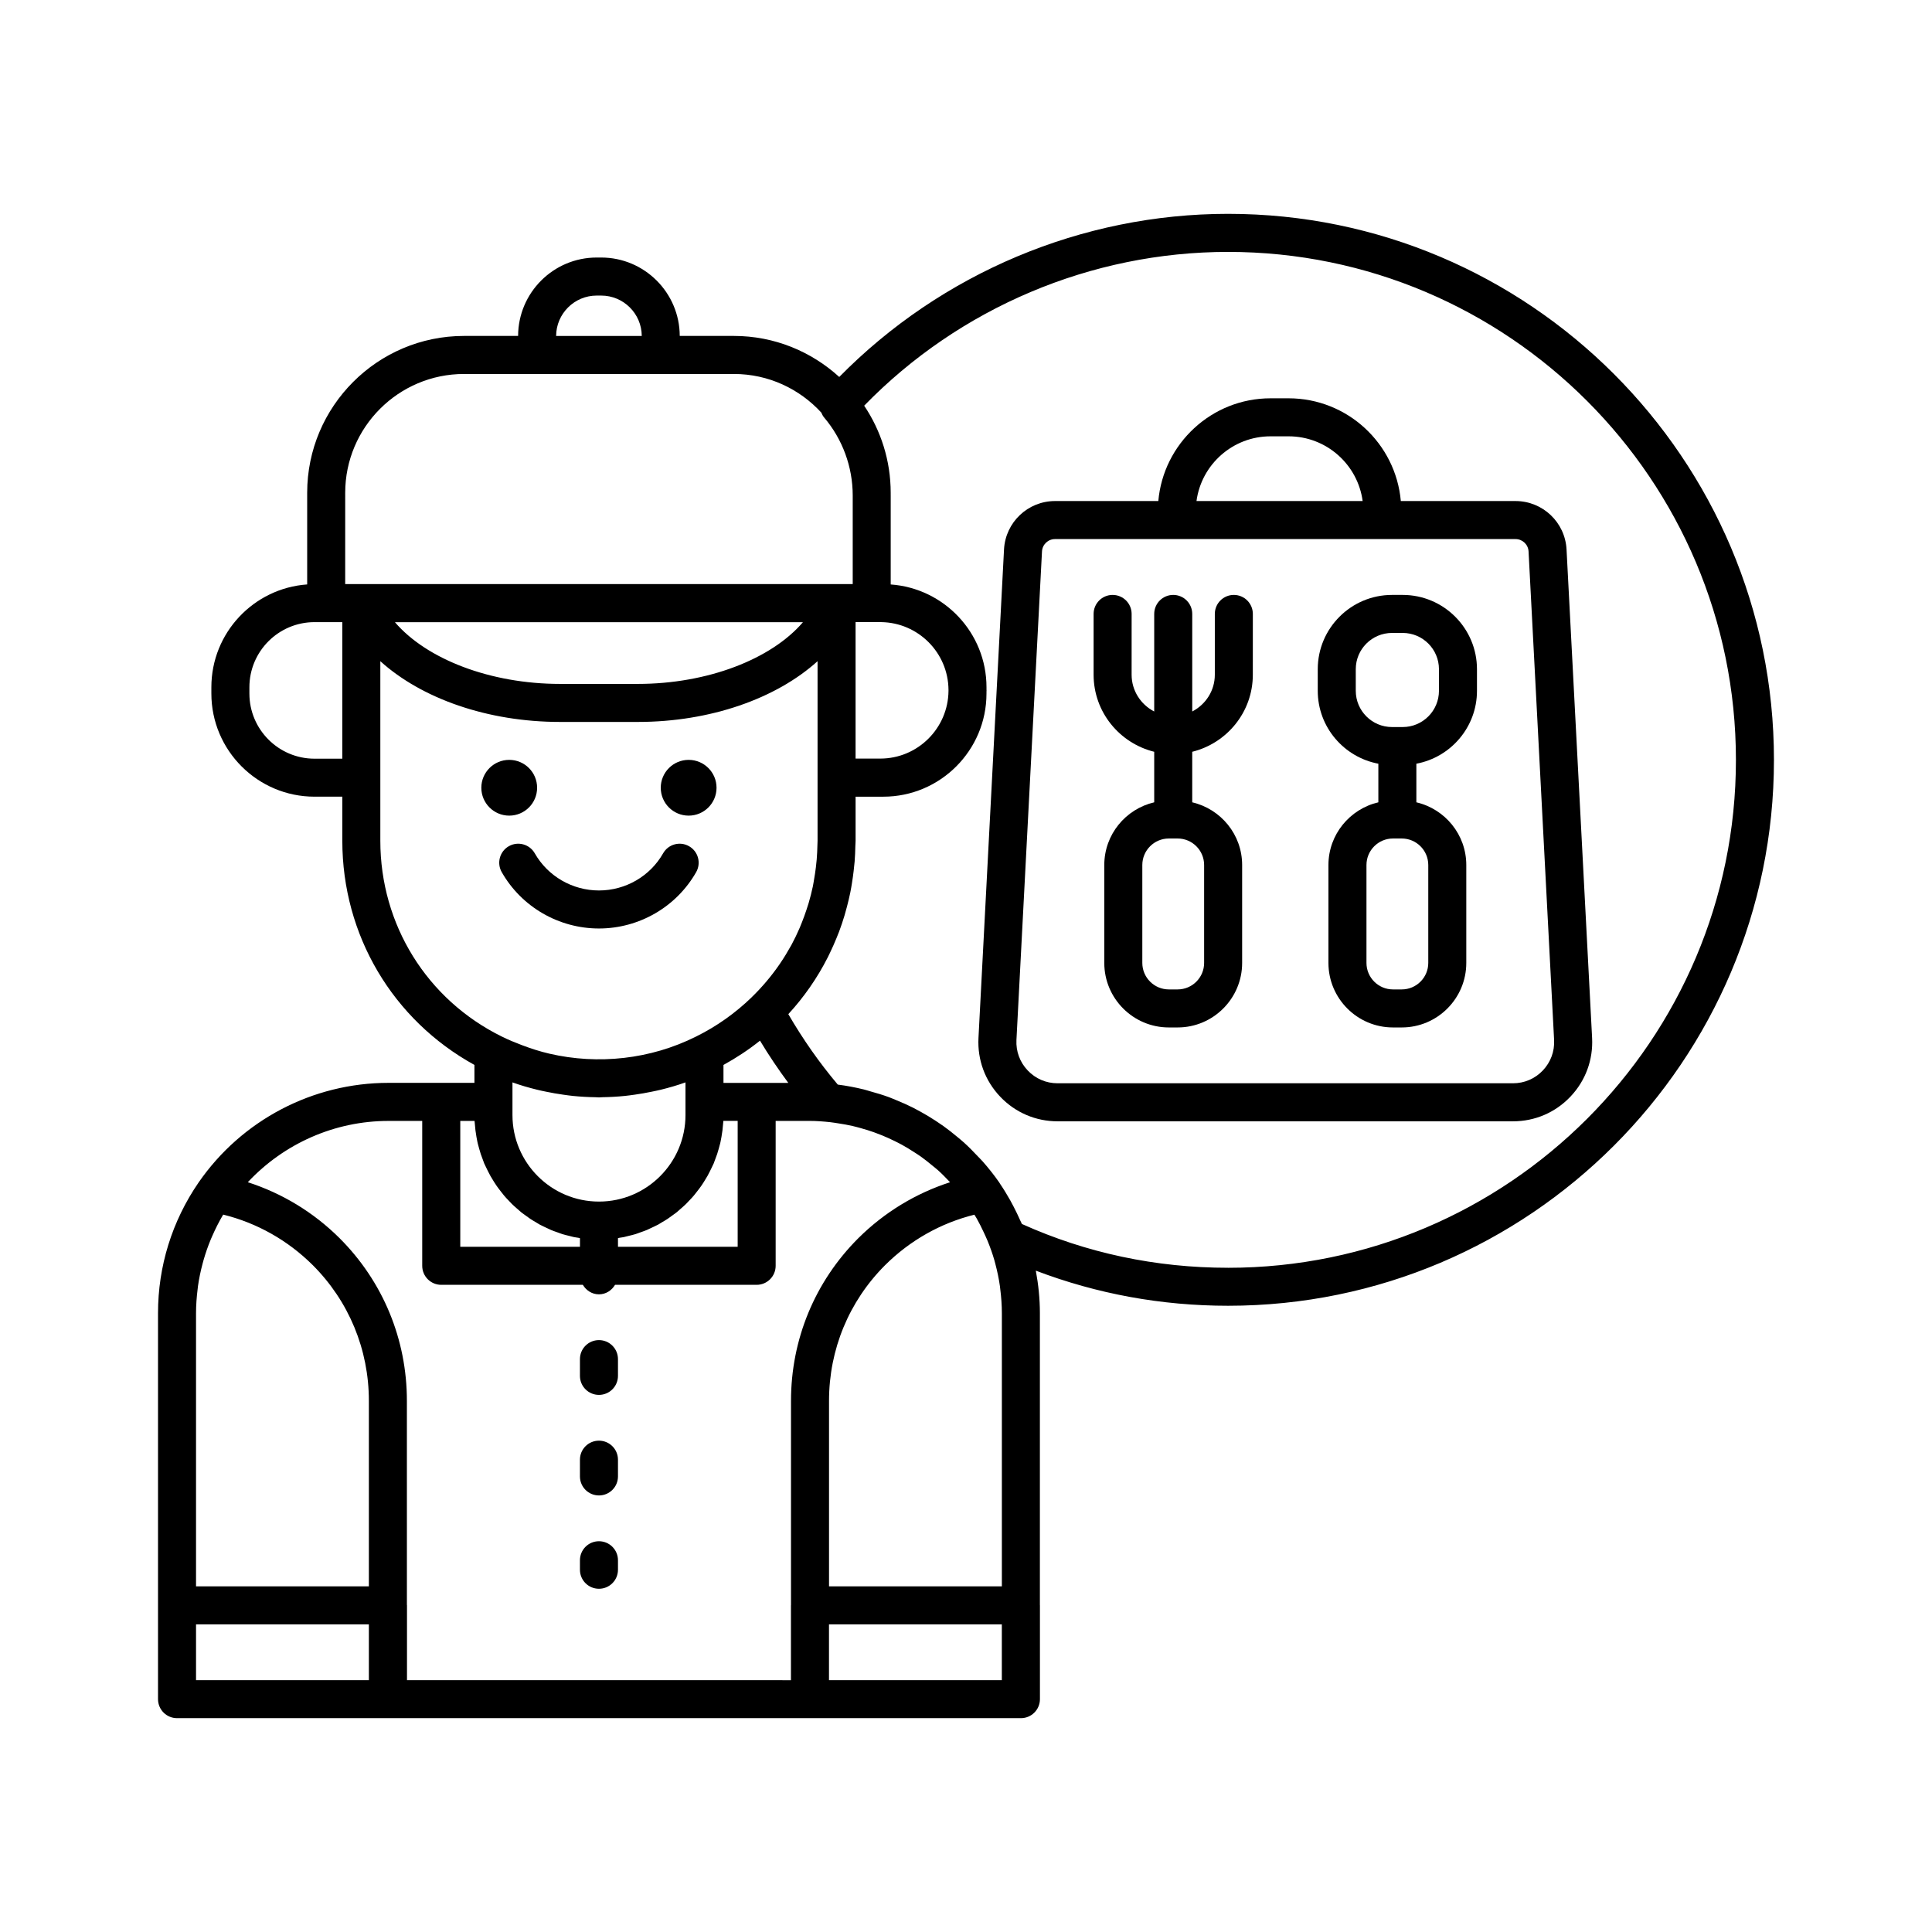
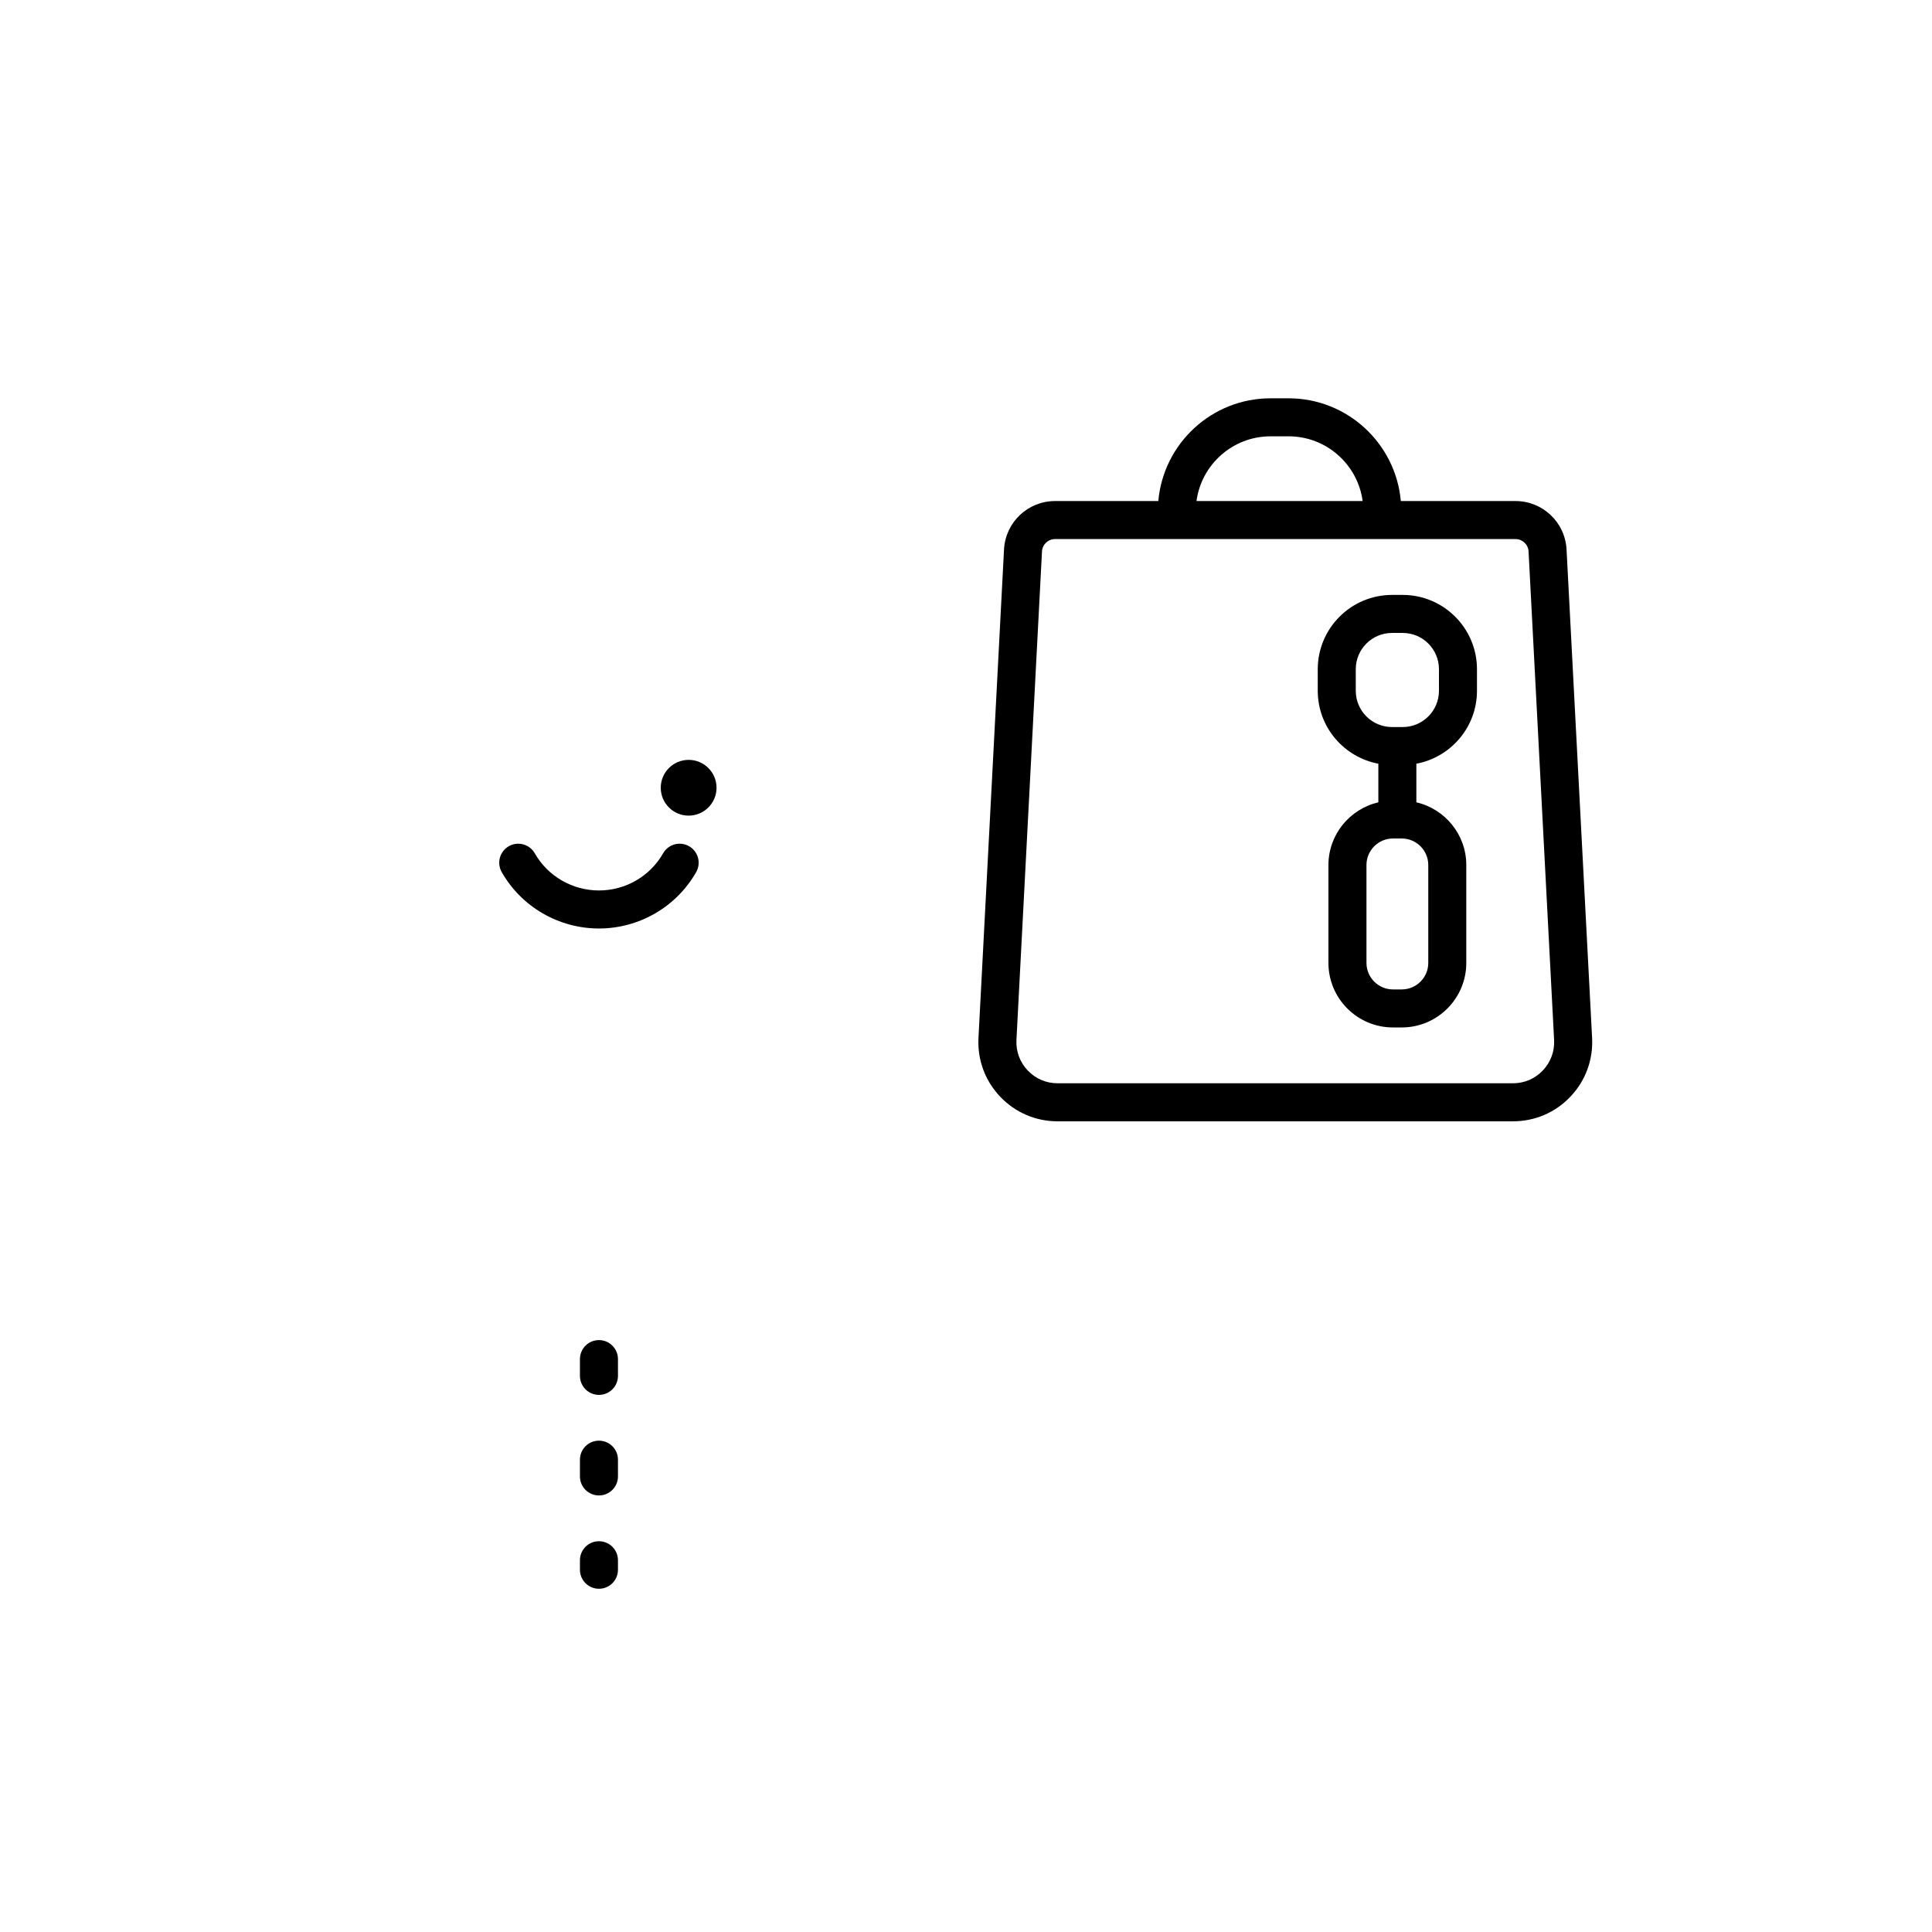
<svg xmlns="http://www.w3.org/2000/svg" fill="#000000" width="800px" height="800px" version="1.1" viewBox="144 144 512 512">
  <g>
    <path d="m559.15 289.61c-0.379-7.191-6.316-12.828-13.52-12.828h-30.398c-1.344-15.234-14.156-27.227-29.734-27.227h-4.797c-15.582 0-28.395 11.992-29.734 27.227h-27.371c-7.203 0-13.141 5.637-13.52 12.828l-6.769 129.46c-0.301 5.809 1.738 11.328 5.738 15.547 4.004 4.219 9.418 6.543 15.23 6.543h120.68c5.816 0 11.227-2.32 15.23-6.543 4-4.219 6.035-9.738 5.738-15.547zm-78.449-29.98h4.797c10.016 0 18.32 7.481 19.617 17.152h-44.031c1.293-9.668 9.598-17.152 19.617-17.152zm72.172 168.05c-2.082 2.195-4.894 3.402-7.922 3.402h-120.68c-3.027 0-5.84-1.207-7.922-3.402-2.082-2.195-3.141-5.066-2.981-8.082l6.769-129.46c0.094-1.836 1.613-3.277 3.453-3.277h122.04c1.84 0 3.359 1.441 3.453 3.277l6.769 129.46c0.156 3.019-0.902 5.891-2.981 8.082z" />
-     <path d="m470.98 301.66c-2.785 0-5.039 2.254-5.039 5.039v16.109c0 4.25-2.445 7.906-5.984 9.742v-25.852c0-2.781-2.254-5.039-5.039-5.039-2.785 0-5.039 2.254-5.039 5.039v25.855c-3.539-1.836-5.988-5.492-5.988-9.746l0.004-16.109c0-2.781-2.254-5.039-5.039-5.039-2.785 0-5.039 2.254-5.039 5.039v16.109c0 9.891 6.867 18.148 16.062 20.422v13.391c-7.566 1.766-13.23 8.523-13.23 16.617v25.949c0 9.43 7.672 17.098 17.102 17.098h2.332c9.426 0 17.098-7.672 17.098-17.098v-25.949c0-8.094-5.664-14.852-13.227-16.617v-13.391c9.195-2.273 16.059-10.535 16.059-20.422l0.004-16.109c0-2.785-2.254-5.039-5.035-5.039zm-7.875 71.574v25.949c0 3.871-3.148 7.023-7.019 7.023h-2.332c-3.871 0-7.027-3.152-7.027-7.023v-25.949c0-3.871 3.152-7.023 7.027-7.023h2.332c3.871 0 7.019 3.152 7.019 7.023z" />
    <path d="m515.73 301.66h-2.828c-10.855 0-19.684 8.828-19.684 19.684v5.731c0 9.613 6.938 17.605 16.059 19.316v10.23c-7.559 1.766-13.227 8.523-13.227 16.617v25.949c0 9.43 7.672 17.098 17.098 17.098h2.332c9.434 0 17.102-7.672 17.102-17.098v-25.949c0-8.094-5.664-14.855-13.23-16.617v-10.23c9.125-1.707 16.062-9.703 16.062-19.316v-5.731c0-10.855-8.828-19.684-19.684-19.684zm6.777 71.574v25.949c0 3.871-3.152 7.023-7.027 7.023h-2.332c-3.871 0-7.019-3.152-7.019-7.023v-25.949c0-3.871 3.148-7.023 7.019-7.023h2.332c3.871 0 7.027 3.152 7.027 7.023zm2.832-46.164c0 5.297-4.309 9.605-9.609 9.605h-2.828c-5.301 0-9.609-4.309-9.609-9.605v-5.731c0-5.297 4.309-9.605 9.609-9.605h2.828c5.301 0 9.609 4.309 9.609 9.605z" />
-     <path d="m286.34 352.76c0 4.082-3.309 7.391-7.391 7.391s-7.391-3.309-7.391-7.391c0-4.078 3.309-7.387 7.391-7.387s7.391 3.309 7.391 7.387" />
    <path d="m333.89 352.76c0 4.082-3.309 7.391-7.391 7.391-4.082 0-7.391-3.309-7.391-7.391 0-4.078 3.309-7.387 7.391-7.387 4.082 0 7.391 3.309 7.391 7.387" />
    <path d="m302.73 390.06c10.652 0 20.52-5.723 25.762-14.938 1.379-2.422 0.531-5.496-1.891-6.871-2.414-1.379-5.492-0.531-6.867 1.887-3.453 6.074-9.969 9.844-17.004 9.844-7.035 0-13.551-3.773-17.008-9.844-1.379-2.418-4.461-3.266-6.875-1.887-2.414 1.379-3.262 4.453-1.883 6.871 5.242 9.215 15.117 14.938 25.766 14.938z" />
    <path d="m302.73 513.66c2.785 0 5.039-2.254 5.039-5.039v-4.441c0-2.781-2.254-5.039-5.039-5.039-2.785 0-5.039 2.254-5.039 5.039v4.441c0 2.781 2.254 5.039 5.039 5.039z" />
    <path d="m302.73 540.31c2.785 0 5.039-2.254 5.039-5.039v-4.441c0-2.781-2.254-5.039-5.039-5.039-2.785 0-5.039 2.254-5.039 5.039v4.441c0 2.781 2.254 5.039 5.039 5.039z" />
    <path d="m302.73 565.04c2.785 0 5.039-2.254 5.039-5.039v-2.519c0-2.781-2.254-5.039-5.039-5.039-2.785 0-5.039 2.254-5.039 5.039v2.519c0 2.781 2.254 5.039 5.039 5.039z" />
-     <path d="m469.45 200.67c-38.73 0-75.949 15.707-103.04 43.227-7.387-6.731-17.172-10.871-27.926-10.871h-14.344c-0.031-11.461-9.355-20.777-20.824-20.777h-1.188c-11.469 0-20.797 9.316-20.824 20.777h-14.336c-22.918 0-41.562 18.648-41.562 41.562v24.293c-14.168 1.004-25.391 12.82-25.391 27.238v1.672c0 15.074 12.262 27.336 27.336 27.336h7.367v11.684c0 25.016 13.359 47.48 35.012 59.406v4.75h-22.777c-20.078 0-38.883 9.863-50.316 26.395-7.043 10.238-10.762 22.215-10.762 34.629v102.3c0 2.781 2.254 5.039 5.039 5.039h223.64c2.785 0 5.039-2.254 5.039-5.039v-24.867c0-0.016-0.008-0.031-0.012-0.051v-77.387c0-3.809-0.391-7.562-1.078-11.25 16.156 6.148 33.242 9.305 50.953 9.305 79.766 0 144.66-64.895 144.66-144.66 0-79.797-64.895-144.71-144.66-144.71zm-180.73 232.64c1.508 0.316 3.019 0.582 4.547 0.793 0.867 0.121 1.734 0.246 2.613 0.336 1.969 0.195 3.945 0.309 5.926 0.336 0.312 0.004 0.613 0.051 0.926 0.051 0.32 0 0.629-0.051 0.945-0.055 1.969-0.027 3.934-0.141 5.891-0.336 0.883-0.09 1.758-0.215 2.637-0.336 1.516-0.211 3.019-0.477 4.516-0.789 0.793-0.168 1.59-0.32 2.379-0.516 2.219-0.547 4.414-1.176 6.559-1.949v8.66c0 12.641-10.281 22.926-22.926 22.926s-22.926-10.285-22.926-22.926v-8.66c2.144 0.777 4.34 1.402 6.555 1.949 0.777 0.199 1.57 0.352 2.359 0.516zm19.047 38.816c0.141-0.023 0.27-0.078 0.41-0.102 0.367-0.062 0.742-0.102 1.105-0.172 0.426-0.086 0.84-0.211 1.262-0.316 0.625-0.152 1.25-0.293 1.859-0.48 0.227-0.07 0.441-0.156 0.664-0.23 0.238-0.078 0.469-0.172 0.703-0.258 0.543-0.195 1.094-0.375 1.625-0.598 0.43-0.18 0.84-0.391 1.262-0.59 0.535-0.25 1.074-0.492 1.594-0.77 0.074-0.039 0.152-0.07 0.227-0.113 0.023-0.012 0.047-0.031 0.07-0.043 0.312-0.172 0.609-0.375 0.918-0.559 0.5-0.293 1.004-0.582 1.484-0.902 0.391-0.262 0.762-0.547 1.145-0.824 0.324-0.234 0.66-0.457 0.973-0.703 0.035-0.027 0.07-0.051 0.105-0.074 0.105-0.082 0.199-0.172 0.301-0.254 0.367-0.297 0.711-0.617 1.062-0.926 0.43-0.379 0.863-0.754 1.27-1.156 0.336-0.328 0.652-0.68 0.973-1.023 0.039-0.043 0.082-0.082 0.121-0.125 0.148-0.156 0.301-0.305 0.445-0.469 0.199-0.223 0.395-0.445 0.586-0.672 0.305-0.363 0.59-0.742 0.879-1.117 0.348-0.449 0.699-0.898 1.023-1.367 0.195-0.277 0.379-0.562 0.562-0.848 0.125-0.191 0.238-0.383 0.359-0.578 0.254-0.41 0.508-0.82 0.746-1.238 0.234-0.414 0.445-0.84 0.66-1.266 0.262-0.512 0.516-1.027 0.75-1.555 0.078-0.176 0.172-0.344 0.246-0.523 0.027-0.066 0.047-0.141 0.074-0.207 0.082-0.199 0.145-0.406 0.223-0.605 0.211-0.539 0.414-1.078 0.598-1.629 0.152-0.461 0.285-0.934 0.418-1.402 0.133-0.469 0.27-0.938 0.383-1.414 0.035-0.148 0.062-0.293 0.098-0.441 0.094-0.43 0.168-0.863 0.246-1.301 0.102-0.574 0.195-1.152 0.266-1.738 0.062-0.504 0.105-1.012 0.145-1.523 0.023-0.328 0.078-0.645 0.094-0.973h3.789v33.363h-31.719zm36.754-41.152h-8.793v-4.754c3.438-1.895 6.68-4.035 9.68-6.43 2.324 3.863 4.836 7.586 7.496 11.184zm50.84-103.89c-0.082 9.91-8.152 17.949-18.082 17.949h-6.543v-36.164h6.812c9.801 0.148 17.734 8.105 17.812 17.922zm-38.57-18.199c-8.371 9.789-25.262 16.359-43.762 16.359h-20.605c-18.504 0-35.398-6.57-43.766-16.359zm-54.66-86.555h1.188c5.914 0 10.727 4.793 10.754 10.699h-22.695c0.031-5.902 4.84-10.699 10.754-10.699zm-66.648 52.266c0-17.363 14.125-31.488 31.488-31.488h71.52c9.164 0 17.402 3.961 23.16 10.23 0.195 0.453 0.41 0.898 0.742 1.293 4.883 5.746 7.574 13.074 7.586 20.637v23.523h-134.5zm-8.133 70.465c-9.516 0-17.258-7.742-17.258-17.258v-1.672c0-9.52 7.742-17.258 17.258-17.258h7.363v36.191zm17.441 21.762v-47.598c10.93 9.883 28.402 16.098 47.637 16.098h20.605c19.23 0 36.703-6.215 47.629-16.098v47.598c0 0.352-0.031 0.699-0.035 1.047-0.023 1.309-0.086 2.606-0.191 3.898-0.059 0.699-0.137 1.395-0.219 2.086-0.129 1.074-0.293 2.137-0.477 3.195-0.109 0.617-0.195 1.242-0.324 1.852-0.316 1.504-0.699 2.988-1.129 4.457-0.176 0.605-0.383 1.195-0.578 1.793-0.359 1.09-0.75 2.172-1.176 3.234-0.195 0.496-0.387 0.996-0.598 1.484-0.66 1.531-1.379 3.035-2.172 4.504-0.102 0.188-0.211 0.363-0.316 0.551-0.809 1.453-1.676 2.879-2.617 4.262-0.09 0.133-0.176 0.262-0.266 0.395-2.144 3.109-4.606 6.031-7.379 8.719-0.008 0.008-0.008 0.016-0.016 0.023-4.266 4.125-9.191 7.656-14.73 10.387-12.039 6.023-25.926 7.527-38.879 4.516-2.457-0.57-4.863-1.348-7.234-2.246-1.797-0.68-3.578-1.406-5.309-2.269h-0.004c-0.008-0.004-0.016-0.008-0.027-0.012-19.855-9.785-32.195-29.664-32.195-51.875zm24.969 74.23c0.016 0.328 0.066 0.648 0.094 0.973 0.039 0.512 0.082 1.02 0.145 1.523 0.07 0.586 0.164 1.16 0.266 1.738 0.078 0.434 0.148 0.871 0.246 1.301 0.031 0.148 0.062 0.293 0.098 0.441 0.113 0.477 0.25 0.945 0.383 1.414 0.133 0.473 0.266 0.941 0.418 1.402 0.184 0.551 0.387 1.09 0.598 1.629 0.078 0.199 0.141 0.406 0.223 0.605 0.027 0.066 0.047 0.141 0.074 0.207 0.074 0.18 0.168 0.348 0.246 0.523 0.234 0.527 0.488 1.039 0.75 1.551 0.215 0.426 0.43 0.855 0.664 1.27 0.234 0.418 0.488 0.828 0.742 1.234 0.121 0.195 0.238 0.387 0.359 0.578 0.184 0.285 0.371 0.57 0.562 0.848 0.324 0.469 0.676 0.918 1.023 1.367 0.289 0.375 0.574 0.754 0.879 1.117 0.191 0.227 0.387 0.449 0.586 0.672 0.145 0.16 0.297 0.309 0.445 0.469 0.039 0.043 0.082 0.082 0.121 0.125 0.32 0.344 0.637 0.691 0.973 1.023 0.41 0.402 0.84 0.777 1.27 1.156 0.352 0.312 0.695 0.629 1.062 0.926 0.102 0.082 0.199 0.172 0.301 0.254 0.035 0.027 0.07 0.051 0.105 0.074 0.316 0.246 0.648 0.465 0.973 0.703 0.379 0.277 0.75 0.562 1.145 0.824 0.48 0.32 0.984 0.609 1.484 0.902 0.309 0.184 0.602 0.383 0.918 0.559 0.023 0.012 0.047 0.031 0.07 0.043 0.074 0.039 0.152 0.074 0.227 0.113 0.52 0.277 1.059 0.52 1.594 0.77 0.422 0.195 0.832 0.41 1.262 0.59 0.531 0.223 1.082 0.402 1.625 0.598 0.238 0.086 0.465 0.18 0.703 0.258 0.223 0.074 0.441 0.16 0.664 0.23 0.609 0.188 1.238 0.328 1.859 0.48 0.422 0.102 0.832 0.23 1.262 0.316 0.363 0.074 0.738 0.113 1.105 0.172 0.141 0.023 0.27 0.078 0.41 0.102v2.285h-31.719v-33.363zm-13.867 0v38.402c0 2.781 2.254 5.039 5.039 5.039h37.527c0.879 1.477 2.422 2.519 4.266 2.519 1.848 0 3.391-1.039 4.266-2.519h37.527c2.785 0 5.039-2.254 5.039-5.039v-38.402h8.945c1.859 0 3.703 0.141 5.531 0.34 0.746 0.082 1.48 0.211 2.219 0.324 1.223 0.188 2.438 0.398 3.637 0.672 0.746 0.172 1.48 0.375 2.219 0.578 1.176 0.324 2.344 0.684 3.492 1.094 0.703 0.25 1.398 0.516 2.086 0.797 1.148 0.465 2.277 0.977 3.391 1.527 0.645 0.32 1.289 0.637 1.922 0.984 1.109 0.605 2.188 1.27 3.25 1.961 0.586 0.383 1.184 0.75 1.754 1.156 1.059 0.75 2.07 1.566 3.074 2.398 0.52 0.43 1.055 0.836 1.555 1.289 1.039 0.934 2.016 1.945 2.981 2.965 0.055 0.059 0.109 0.109 0.164 0.168-9.105 2.941-17.41 7.969-24.328 14.844-11.492 11.488-17.824 26.793-17.824 43.094v54.125c0 0.027-0.016 0.047-0.016 0.074v19.828l-101.75-0.012v-19.828c0-0.043-0.023-0.078-0.023-0.121l-0.004-54.074c0-16.297-6.332-31.602-17.836-43.105-6.906-6.867-15.211-11.891-24.324-14.832 9.586-10.25 23.027-16.242 37.273-16.242zm151.89 37.91c0.512 1.938 0.926 3.902 1.207 5.894 0.035 0.262 0.055 0.523 0.09 0.785 0.262 2.098 0.426 4.215 0.426 6.356v72.398h-45.805v-49.16c0-13.609 5.285-26.383 14.863-35.957 6.613-6.574 14.742-11.152 23.668-13.375 0.199 0.336 0.414 0.664 0.605 1.004 0.672 1.188 1.277 2.402 1.848 3.629 0.359 0.777 0.73 1.551 1.051 2.344 0.68 1.676 1.293 3.375 1.789 5.109 0.086 0.324 0.172 0.648 0.258 0.973zm-211.41 6.691c0.035-0.266 0.055-0.535 0.09-0.801 0.277-1.984 0.688-3.938 1.199-5.867 0.09-0.336 0.176-0.676 0.273-1.012 0.543-1.898 1.191-3.762 1.953-5.586 0.129-0.305 0.266-0.605 0.398-0.91 0.816-1.852 1.723-3.668 2.762-5.426 0.035-0.059 0.074-0.109 0.105-0.168 8.957 2.215 17.102 6.805 23.727 13.383 9.59 9.59 14.875 22.367 14.875 35.969v49.16h-45.805v-72.398c0-2.137 0.164-4.25 0.422-6.344zm-0.422 103.61v-14.789h45.805v14.789zm167.74 0v-14.789h45.805v14.789zm105.75-109.29c-19.148 0-37.516-3.902-54.617-11.602-0.129-0.305-0.297-0.59-0.43-0.895-0.562-1.277-1.164-2.531-1.812-3.773-0.285-0.543-0.562-1.086-0.867-1.621-0.836-1.484-1.723-2.945-2.688-4.363-0.078-0.113-0.137-0.238-0.215-0.352-1.359-1.965-2.844-3.816-4.402-5.59-0.422-0.48-0.887-0.914-1.324-1.383-1.164-1.246-2.356-2.461-3.613-3.598-0.57-0.516-1.168-0.992-1.758-1.488-1.207-1.012-2.441-1.988-3.719-2.902-0.641-0.457-1.289-0.891-1.945-1.32-1.312-0.863-2.652-1.672-4.023-2.43-0.672-0.371-1.34-0.738-2.023-1.086-1.438-0.727-2.914-1.375-4.41-1.984-0.664-0.27-1.316-0.562-1.988-0.812-1.656-0.609-3.348-1.117-5.062-1.586-0.543-0.148-1.07-0.336-1.621-0.469-2.266-0.551-4.562-0.996-6.902-1.289-4.863-5.769-9.254-12.031-13.109-18.668 4.168-4.527 7.684-9.59 10.457-15.059 0.211-0.41 0.402-0.828 0.605-1.246 0.605-1.258 1.172-2.535 1.699-3.828 0.238-0.582 0.48-1.156 0.699-1.746 0.531-1.418 1.012-2.856 1.449-4.316 0.23-0.77 0.438-1.547 0.641-2.324 0.328-1.254 0.633-2.512 0.891-3.789 0.164-0.812 0.297-1.633 0.43-2.457 0.172-1.062 0.32-2.129 0.445-3.203 0.094-0.82 0.191-1.637 0.258-2.465 0.109-1.371 0.164-2.754 0.191-4.144 0.008-0.457 0.062-0.902 0.062-1.359v-11.695h7.352c15.074 0 27.336-12.262 27.336-27.336l0.004-0.566c0-0.098 0.016-0.191 0.016-0.293 0-0.055-0.016-0.102-0.016-0.156v-0.652c0-14.414-11.219-26.227-25.383-27.238v-23.566c0-0.023-0.004-0.043-0.004-0.066v-0.66c0-8.539-2.594-16.477-7.027-23.086 25.246-25.953 60.137-40.754 96.43-40.754 74.211 0 134.59 60.398 134.59 134.64 0 74.211-60.375 134.58-134.59 134.58z" />
  </g>
</svg>